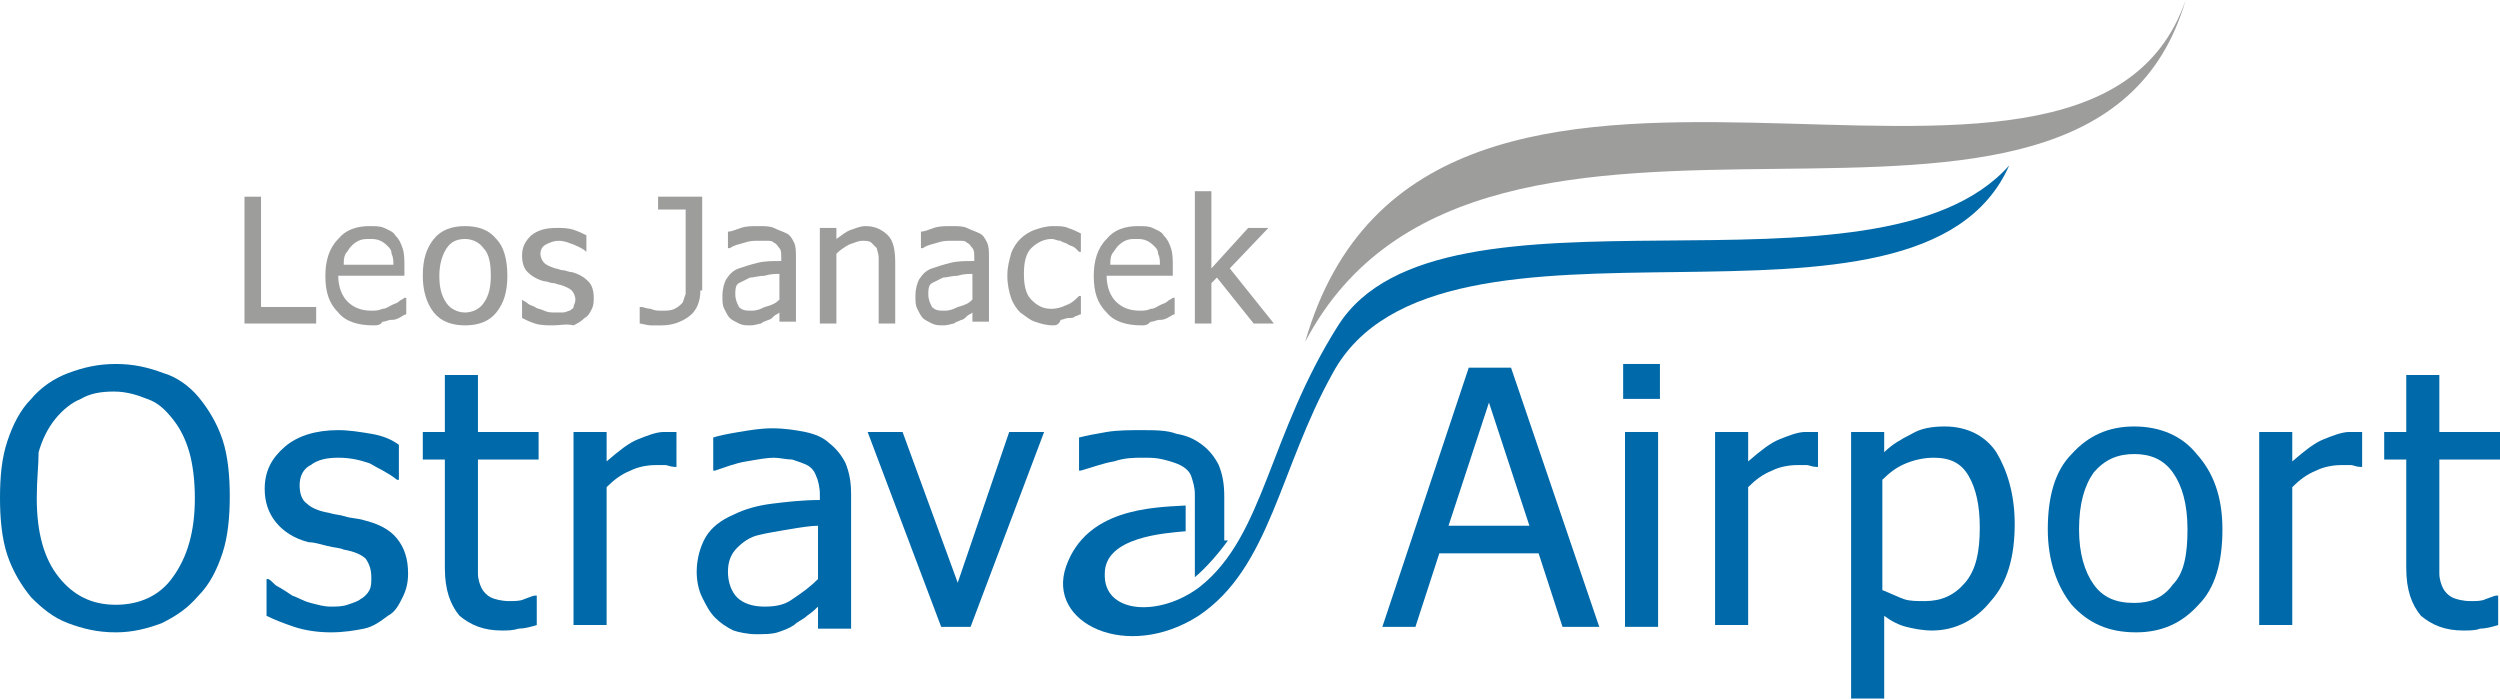
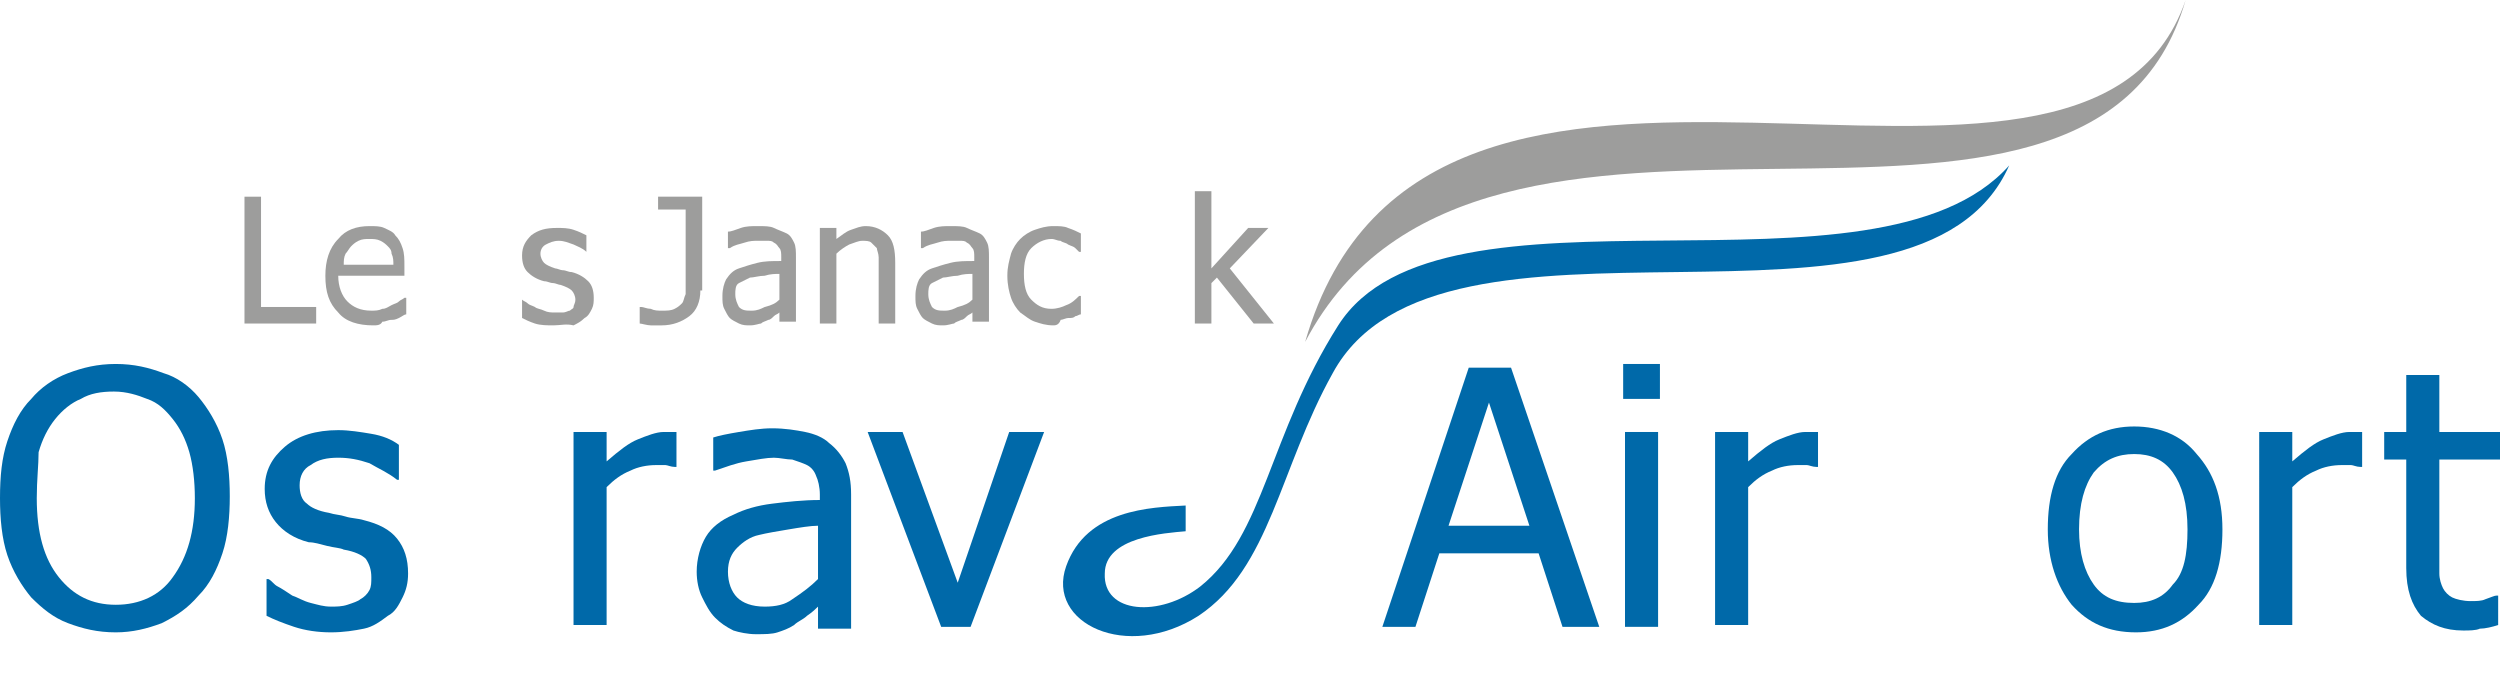
<svg xmlns="http://www.w3.org/2000/svg" version="1.1" id="Vrstva_1" x="0px" y="0px" width="136px" height="38px" viewBox="0 0 136 38" style="enable-background:new 0 0 136 38;" xml:space="preserve">
  <style type="text/css">
	.st0{fill:#9D9D9C;}
	.st1{fill-rule:evenodd;clip-rule:evenodd;fill:#0069A9;}
	.st2{fill-rule:evenodd;clip-rule:evenodd;fill:#9D9D9C;}
	.st3{fill:#0069A9;}
	.st4{fill-rule:evenodd;clip-rule:evenodd;fill:#DA271D;}
	.st5{fill-rule:evenodd;clip-rule:evenodd;fill:none;}
	.st6{fill-rule:evenodd;clip-rule:evenodd;fill:#219DD8;}
	.st7{fill-rule:evenodd;clip-rule:evenodd;fill:#C81453;}
	.st8{fill-rule:evenodd;clip-rule:evenodd;fill:#A1A1A1;}
	.st9{fill:#E40520;}
	.st10{fill:#183F73;}
	.st11{fill:#003F6E;}
	.st12{fill:#F9B000;}
	.st13{fill:#76B82A;}
	.st14{fill:#006A3B;}
	.st15{fill:#1B8ECE;}
	.st16{fill-rule:evenodd;clip-rule:evenodd;fill:#0F0F0E;}
	.st17{fill-rule:evenodd;clip-rule:evenodd;fill:#479FD8;}
	.st18{fill-rule:evenodd;clip-rule:evenodd;fill:#263F70;}
	.st19{fill-rule:evenodd;clip-rule:evenodd;fill:#E6433C;}
	.st20{fill-rule:evenodd;clip-rule:evenodd;fill:#87BD30;}
	.st21{fill-rule:evenodd;clip-rule:evenodd;fill:#1C3D73;}
	.st22{fill-rule:evenodd;clip-rule:evenodd;fill:#1B3E73;}
	.st23{fill-rule:evenodd;clip-rule:evenodd;fill:#FEFEFE;}
	.st24{fill:#004B95;}
	.st25{fill-rule:evenodd;clip-rule:evenodd;fill:#004B95;}
	.st26{fill-rule:evenodd;clip-rule:evenodd;fill:#AFCA0B;}
	.st27{fill:#5E8AC7;}
	.st28{fill-rule:evenodd;clip-rule:evenodd;fill:#F59E00;}
	.st29{fill-rule:evenodd;clip-rule:evenodd;fill:#00A6CE;}
	.st30{fill-rule:evenodd;clip-rule:evenodd;fill:#003764;}
	.st31{fill-rule:evenodd;clip-rule:evenodd;fill:#F08126;}
	.st32{fill-rule:evenodd;clip-rule:evenodd;fill:#11A351;}
	.st33{fill-rule:evenodd;clip-rule:evenodd;fill:#2BAAE1;}
	.st34{fill-rule:evenodd;clip-rule:evenodd;fill:#FAE922;}
	.st35{fill-rule:evenodd;clip-rule:evenodd;fill:#EF8227;}
	.st36{fill-rule:evenodd;clip-rule:evenodd;fill:#282324;}
	.st37{fill-rule:evenodd;clip-rule:evenodd;fill:#282526;}
	.st38{fill:#E62D20;}
	.st39{fill:#FEC800;}
	
		.st40{clip-path:url(#SVGID_00000078028904481846813840000001233995212364430732_);fill:url(#SVGID_00000183959875281779546900000016608945396467686786_);}
	.st41{fill:#21487D;}
	
		.st42{clip-path:url(#SVGID_00000156550796899697559530000006998075785641333932_);fill:url(#SVGID_00000159468963160680801150000014105239247892916361_);}
	
		.st43{clip-path:url(#SVGID_00000032619846566152889780000002487117206955772591_);fill:url(#SVGID_00000077301801326198568920000003531549576245950134_);}
	
		.st44{clip-path:url(#SVGID_00000170997360164504591840000001653314746572108732_);fill:url(#SVGID_00000183226478595400649290000012016705697735148210_);}
	
		.st45{clip-path:url(#SVGID_00000143588228026291328990000011135431350363420323_);fill:url(#SVGID_00000066478617546787150680000003689301704414031526_);}
	
		.st46{clip-path:url(#SVGID_00000049186836427771543460000015052213276615534512_);fill:url(#SVGID_00000056418580383774376530000005252097709748358280_);}
</style>
  <polygon class="st0" points="17.2,17.6 13.3,17.6 13.3,10.7 14.2,10.7 14.2,16.7 17.2,16.7 " />
  <path class="st0" d="M20.3,17.7c-0.8,0-1.5-0.2-1.9-0.7c-0.5-0.5-0.7-1.1-0.7-2c0-0.8,0.2-1.5,0.7-2c0.4-0.5,1-0.7,1.7-0.7  c0.3,0,0.6,0,0.8,0.1c0.2,0.1,0.5,0.2,0.6,0.4c0.2,0.2,0.3,0.4,0.4,0.7c0.1,0.3,0.1,0.6,0.1,1v0.5h-3.6c0,0.6,0.2,1.1,0.5,1.4  c0.3,0.3,0.7,0.5,1.3,0.5c0.2,0,0.4,0,0.6-0.1c0.2,0,0.3-0.1,0.5-0.2c0.2-0.1,0.3-0.1,0.4-0.2c0.1-0.1,0.2-0.1,0.3-0.2h0.1v0.9  c-0.1,0-0.2,0.1-0.4,0.2c-0.2,0.1-0.3,0.1-0.4,0.1c-0.2,0-0.3,0.1-0.5,0.1C20.7,17.7,20.5,17.7,20.3,17.7 M21.4,14.4  c0-0.2,0-0.4-0.1-0.6c0-0.2-0.1-0.3-0.2-0.4c-0.1-0.1-0.2-0.2-0.4-0.3C20.5,13,20.3,13,20.1,13c-0.2,0-0.4,0-0.6,0.1  c-0.2,0.1-0.3,0.2-0.4,0.3c-0.1,0.1-0.2,0.3-0.3,0.4c-0.1,0.2-0.1,0.4-0.1,0.6H21.4z" />
-   <path class="st0" d="M27.6,15c0,0.9-0.2,1.5-0.6,2c-0.4,0.5-1,0.7-1.7,0.7c-0.7,0-1.3-0.2-1.7-0.7c-0.4-0.5-0.6-1.2-0.6-2  c0-0.9,0.2-1.5,0.6-2c0.4-0.5,1-0.7,1.7-0.7c0.7,0,1.3,0.2,1.7,0.7C27.4,13.4,27.6,14.1,27.6,15 M26.7,15c0-0.7-0.1-1.2-0.4-1.5  c-0.2-0.3-0.6-0.5-1-0.5c-0.5,0-0.8,0.2-1,0.5c-0.2,0.3-0.4,0.8-0.4,1.5c0,0.6,0.1,1.1,0.4,1.5c0.2,0.3,0.6,0.5,1,0.5  c0.4,0,0.8-0.2,1-0.5C26.6,16.1,26.7,15.6,26.7,15z" />
  <path class="st0" d="M30.1,17.7c-0.3,0-0.7,0-1-0.1c-0.3-0.1-0.5-0.2-0.7-0.3v-1h0c0.1,0.1,0.2,0.1,0.3,0.2c0.1,0.1,0.2,0.1,0.4,0.2  c0.1,0.1,0.3,0.1,0.5,0.2c0.2,0.1,0.4,0.1,0.6,0.1c0.1,0,0.3,0,0.4,0c0.2,0,0.3-0.1,0.4-0.1c0.1-0.1,0.2-0.1,0.2-0.2  c0-0.1,0.1-0.2,0.1-0.4c0-0.2-0.1-0.4-0.2-0.5c-0.1-0.1-0.3-0.2-0.6-0.3c-0.1,0-0.3-0.1-0.4-0.1c-0.2,0-0.3-0.1-0.5-0.1  c-0.4-0.1-0.7-0.3-0.9-0.5c-0.2-0.2-0.3-0.5-0.3-0.9c0-0.5,0.2-0.8,0.5-1.1c0.4-0.3,0.8-0.4,1.4-0.4c0.3,0,0.6,0,0.9,0.1  c0.3,0.1,0.5,0.2,0.7,0.3v0.9h0c-0.2-0.2-0.5-0.3-0.7-0.4c-0.3-0.1-0.5-0.2-0.8-0.2c-0.3,0-0.5,0.1-0.7,0.2  c-0.2,0.1-0.3,0.3-0.3,0.5c0,0.2,0.1,0.4,0.2,0.5c0.1,0.1,0.3,0.2,0.6,0.3c0.1,0,0.3,0.1,0.4,0.1c0.2,0,0.3,0.1,0.5,0.1  c0.4,0.1,0.7,0.3,0.9,0.5c0.2,0.2,0.3,0.5,0.3,0.9c0,0.2,0,0.4-0.1,0.6c-0.1,0.2-0.2,0.4-0.4,0.5c-0.2,0.2-0.4,0.3-0.6,0.4  C30.8,17.6,30.5,17.7,30.1,17.7" />
  <path class="st0" d="M38.1,15.8c0,0.6-0.2,1.1-0.6,1.4c-0.4,0.3-0.9,0.5-1.5,0.5c-0.1,0-0.3,0-0.6,0c-0.2,0-0.5-0.1-0.6-0.1v-0.9  h0.1c0.1,0,0.3,0.1,0.5,0.1c0.2,0.1,0.4,0.1,0.6,0.1c0.3,0,0.5,0,0.7-0.1c0.2-0.1,0.3-0.2,0.4-0.3c0.1-0.1,0.1-0.3,0.2-0.5  c0-0.2,0-0.4,0-0.6v-4h-1.5v-0.7h2.4V15.8z" />
  <path class="st0" d="M42.4,17c-0.1,0.1-0.2,0.1-0.3,0.2c-0.1,0.1-0.2,0.2-0.3,0.2c-0.2,0.1-0.3,0.1-0.4,0.2c-0.1,0-0.3,0.1-0.6,0.1  c-0.2,0-0.4,0-0.6-0.1c-0.2-0.1-0.4-0.2-0.5-0.3c-0.1-0.1-0.2-0.3-0.3-0.5c-0.1-0.2-0.1-0.4-0.1-0.7c0-0.4,0.1-0.7,0.2-0.9  c0.2-0.3,0.4-0.5,0.7-0.6c0.3-0.1,0.6-0.2,1-0.3c0.4-0.1,0.8-0.1,1.3-0.1V14c0-0.2,0-0.4-0.1-0.5c-0.1-0.1-0.1-0.2-0.3-0.3  c-0.1-0.1-0.2-0.1-0.4-0.1c-0.2,0-0.3,0-0.5,0c-0.2,0-0.4,0-0.7,0.1c-0.3,0.1-0.5,0.1-0.8,0.3h-0.1v-0.9c0.2,0,0.4-0.1,0.7-0.2  c0.3-0.1,0.6-0.1,0.9-0.1c0.4,0,0.7,0,0.9,0.1c0.2,0.1,0.5,0.2,0.7,0.3c0.2,0.1,0.3,0.3,0.4,0.5c0.1,0.2,0.1,0.5,0.1,0.8v3.5h-0.9  V17z M42.4,16.3v-1.4c-0.2,0-0.5,0-0.8,0.1c-0.3,0-0.6,0.1-0.8,0.1c-0.2,0.1-0.4,0.2-0.6,0.3c-0.2,0.1-0.2,0.4-0.2,0.6  c0,0.3,0.1,0.5,0.2,0.7c0.2,0.2,0.4,0.2,0.7,0.2c0.3,0,0.5-0.1,0.7-0.2C42,16.6,42.2,16.5,42.4,16.3z" />
  <path class="st0" d="M48.7,17.6h-0.9v-2.9c0-0.2,0-0.5,0-0.7c0-0.2-0.1-0.4-0.1-0.5c-0.1-0.1-0.2-0.2-0.3-0.3  c-0.1-0.1-0.3-0.1-0.5-0.1c-0.2,0-0.4,0.1-0.7,0.2c-0.2,0.1-0.5,0.3-0.7,0.5v3.8h-0.9v-5.2h0.9V13c0.3-0.2,0.5-0.4,0.8-0.5  c0.3-0.1,0.5-0.2,0.8-0.2c0.5,0,0.9,0.2,1.2,0.5c0.3,0.3,0.4,0.8,0.4,1.5V17.6z" />
  <path class="st0" d="M52.9,17c-0.1,0.1-0.2,0.1-0.3,0.2c-0.1,0.1-0.2,0.2-0.3,0.2c-0.2,0.1-0.3,0.1-0.4,0.2c-0.1,0-0.3,0.1-0.6,0.1  c-0.2,0-0.4,0-0.6-0.1c-0.2-0.1-0.4-0.2-0.5-0.3c-0.1-0.1-0.2-0.3-0.3-0.5c-0.1-0.2-0.1-0.4-0.1-0.7c0-0.4,0.1-0.7,0.2-0.9  c0.2-0.3,0.4-0.5,0.7-0.6c0.3-0.1,0.6-0.2,1-0.3c0.4-0.1,0.8-0.1,1.3-0.1V14c0-0.2,0-0.4-0.1-0.5c-0.1-0.1-0.1-0.2-0.3-0.3  c-0.1-0.1-0.2-0.1-0.4-0.1c-0.2,0-0.3,0-0.5,0c-0.2,0-0.4,0-0.7,0.1c-0.3,0.1-0.5,0.1-0.8,0.3h-0.1v-0.9c0.2,0,0.4-0.1,0.7-0.2  c0.3-0.1,0.6-0.1,0.9-0.1c0.4,0,0.7,0,0.9,0.1c0.2,0.1,0.5,0.2,0.7,0.3c0.2,0.1,0.3,0.3,0.4,0.5c0.1,0.2,0.1,0.5,0.1,0.8v3.5h-0.9  V17z M52.9,16.3v-1.4c-0.2,0-0.5,0-0.8,0.1c-0.3,0-0.6,0.1-0.8,0.1c-0.2,0.1-0.4,0.2-0.6,0.3c-0.2,0.1-0.2,0.4-0.2,0.6  c0,0.3,0.1,0.5,0.2,0.7c0.2,0.2,0.4,0.2,0.7,0.2c0.3,0,0.5-0.1,0.7-0.2C52.5,16.6,52.7,16.5,52.9,16.3z" />
  <path class="st0" d="M57.3,17.7c-0.4,0-0.7-0.1-1-0.2c-0.3-0.1-0.5-0.3-0.8-0.5c-0.2-0.2-0.4-0.5-0.5-0.8c-0.1-0.3-0.2-0.7-0.2-1.2  c0-0.5,0.1-0.8,0.2-1.2c0.1-0.3,0.3-0.6,0.5-0.8c0.2-0.2,0.5-0.4,0.8-0.5c0.3-0.1,0.6-0.2,1-0.2c0.3,0,0.6,0,0.8,0.1  c0.3,0.1,0.5,0.2,0.7,0.3v1h-0.1c-0.1-0.1-0.1-0.1-0.2-0.2c-0.1-0.1-0.2-0.1-0.4-0.2c-0.1-0.1-0.3-0.1-0.4-0.2  c-0.2,0-0.3-0.1-0.5-0.1c-0.4,0-0.8,0.2-1.1,0.5c-0.3,0.3-0.4,0.8-0.4,1.4c0,0.6,0.1,1.1,0.4,1.4c0.3,0.3,0.6,0.5,1.1,0.5  c0.3,0,0.6-0.1,0.8-0.2c0.3-0.1,0.5-0.3,0.7-0.5h0.1v1c-0.1,0-0.2,0.1-0.3,0.1c-0.1,0.1-0.2,0.1-0.4,0.1c-0.1,0-0.3,0.1-0.4,0.1  C57.6,17.7,57.4,17.7,57.3,17.7" />
-   <path class="st0" d="M62.1,17.7c-0.8,0-1.5-0.2-1.9-0.7c-0.5-0.5-0.7-1.1-0.7-2c0-0.8,0.2-1.5,0.7-2c0.4-0.5,1-0.7,1.7-0.7  c0.3,0,0.6,0,0.8,0.1c0.2,0.1,0.5,0.2,0.6,0.4c0.2,0.2,0.3,0.4,0.4,0.7c0.1,0.3,0.1,0.6,0.1,1v0.5h-3.6c0,0.6,0.2,1.1,0.5,1.4  c0.3,0.3,0.7,0.5,1.3,0.5c0.2,0,0.4,0,0.6-0.1c0.2,0,0.3-0.1,0.5-0.2c0.2-0.1,0.3-0.1,0.4-0.2c0.1-0.1,0.2-0.1,0.3-0.2h0.1v0.9  c-0.1,0-0.2,0.1-0.4,0.2c-0.2,0.1-0.3,0.1-0.4,0.1c-0.2,0-0.3,0.1-0.5,0.1C62.4,17.7,62.3,17.7,62.1,17.7 M63.1,14.4  c0-0.2,0-0.4-0.1-0.6c0-0.2-0.1-0.3-0.2-0.4c-0.1-0.1-0.2-0.2-0.4-0.3C62.2,13,62,13,61.8,13c-0.2,0-0.4,0-0.6,0.1  c-0.2,0.1-0.3,0.2-0.4,0.3c-0.1,0.1-0.2,0.3-0.3,0.4c-0.1,0.2-0.1,0.4-0.1,0.6H63.1z" />
  <polygon class="st0" points="69.3,17.6 68.2,17.6 66.2,15.1 65.9,15.4 65.9,17.6 65,17.6 65,10.4 65.9,10.4 65.9,14.6 67.9,12.4   69,12.4 66.9,14.6 " />
-   <path class="st1" d="M66.8,29.4c-0.5,0.7-1.2,1.5-1.8,2v-4.3v-0.2c0-0.4-0.1-0.7-0.2-1c-0.1-0.3-0.4-0.5-0.6-0.6  c-0.2-0.1-0.5-0.2-0.9-0.3c-0.4-0.1-0.7-0.1-1.1-0.1c-0.5,0-1,0-1.6,0.2c-0.6,0.1-1.1,0.3-1.8,0.5h-0.1v-1.8  c0.4-0.1,0.9-0.2,1.5-0.3c0.6-0.1,1.3-0.1,1.9-0.1c0.7,0,1.4,0,1.9,0.2c0.6,0.1,1,0.3,1.4,0.6c0.4,0.3,0.7,0.7,0.9,1.1  c0.2,0.5,0.3,1,0.3,1.7V29.4z" />
  <path class="st2" d="M118.9,0c-5.5,16-41.3-4.4-47.9,18.6C80.6,0.3,113.7,18,118.9,0" />
  <path class="st1" d="M72.8,17.7c5.6-8.8,29.3-0.6,36.5-8.7c-4.9,11.1-31,0.6-36.8,11.3c-2.9,5.2-3.4,10.6-7.3,13.2  c-3.9,2.5-8.3,0.4-7.2-2.7c1.1-3.1,4.6-3.2,6.5-3.3v1.4c-1.1,0.1-4.4,0.3-4.4,2.3c-0.1,2.2,3,2.4,5.2,0.7  C68.8,29.1,69,23.7,72.8,17.7" />
  <path class="st3" d="M10.8,21.6c0.5,0.6,1,1.4,1.3,2.3c0.3,0.9,0.4,2,0.4,3.1c0,1.1-0.1,2.2-0.4,3.1c-0.3,0.9-0.7,1.7-1.3,2.3  c-0.6,0.7-1.2,1.1-2,1.5c-0.8,0.3-1.6,0.5-2.5,0.5c-1,0-1.8-0.2-2.6-0.5c-0.8-0.3-1.4-0.8-2-1.4c-0.5-0.6-1-1.4-1.3-2.3  c-0.3-0.9-0.4-2-0.4-3.1c0-1.2,0.1-2.2,0.4-3.1c0.3-0.9,0.7-1.7,1.3-2.3c0.5-0.6,1.2-1.1,2-1.4c0.8-0.3,1.6-0.5,2.6-0.5  c1,0,1.8,0.2,2.6,0.5C9.6,20.5,10.3,21,10.8,21.6 M10.6,27.1c0-0.9-0.1-1.8-0.3-2.5c-0.2-0.7-0.5-1.3-0.9-1.8  C9,22.3,8.6,21.9,8,21.7c-0.5-0.2-1.1-0.4-1.8-0.4c-0.7,0-1.3,0.1-1.8,0.4c-0.5,0.2-1,0.6-1.4,1.1c-0.4,0.5-0.7,1.1-0.9,1.8  C2.1,25.3,2,26.1,2,27.1c0,1.9,0.4,3.3,1.2,4.3c0.8,1,1.8,1.5,3.1,1.5c1.3,0,2.4-0.5,3.1-1.5C10.2,30.3,10.6,28.9,10.6,27.1z" />
  <path class="st3" d="M18,34.4c-0.7,0-1.4-0.1-2-0.3c-0.6-0.2-1.1-0.4-1.5-0.6v-2h0.1c0.2,0.1,0.3,0.3,0.5,0.4  c0.2,0.1,0.5,0.3,0.8,0.5c0.3,0.1,0.6,0.3,1,0.4c0.4,0.1,0.7,0.2,1.1,0.2c0.3,0,0.6,0,0.9-0.1c0.3-0.1,0.6-0.2,0.7-0.3  c0.2-0.1,0.4-0.3,0.5-0.5c0.1-0.2,0.1-0.4,0.1-0.7c0-0.4-0.1-0.7-0.3-1c-0.2-0.2-0.6-0.4-1.2-0.5c-0.2-0.1-0.5-0.1-0.9-0.2  c-0.4-0.1-0.7-0.2-1-0.2c-0.8-0.2-1.4-0.6-1.8-1.1c-0.4-0.5-0.6-1.1-0.6-1.8c0-1,0.4-1.7,1.1-2.3c0.7-0.6,1.7-0.9,2.9-0.9  c0.6,0,1.2,0.1,1.8,0.2c0.6,0.1,1.1,0.3,1.5,0.6v1.9h-0.1c-0.5-0.4-1-0.6-1.5-0.9c-0.6-0.2-1.1-0.3-1.7-0.3c-0.6,0-1.1,0.1-1.5,0.4  c-0.4,0.2-0.6,0.6-0.6,1.1c0,0.4,0.1,0.8,0.4,1c0.2,0.2,0.6,0.4,1.2,0.5c0.3,0.1,0.6,0.1,0.9,0.2c0.3,0.1,0.7,0.1,1,0.2  c0.8,0.2,1.4,0.5,1.8,1c0.4,0.5,0.6,1.1,0.6,1.9c0,0.5-0.1,0.9-0.3,1.3c-0.2,0.4-0.4,0.8-0.8,1c-0.4,0.3-0.8,0.6-1.3,0.7  C19.3,34.3,18.7,34.4,18,34.4" />
-   <path class="st3" d="M27.3,34.3c-1,0-1.7-0.3-2.3-0.8c-0.5-0.6-0.8-1.4-0.8-2.6V25H23v-1.5h1.2v-3.1h1.8v3.1h3.3V25h-3.3v5  c0,0.5,0,1,0,1.2c0,0.3,0.1,0.6,0.2,0.8c0.1,0.2,0.3,0.4,0.5,0.5c0.2,0.1,0.6,0.2,1,0.2c0.3,0,0.6,0,0.8-0.1  c0.3-0.1,0.5-0.2,0.6-0.2h0.1V34c-0.3,0.1-0.7,0.2-1,0.2C27.9,34.3,27.6,34.3,27.3,34.3" />
  <path class="st3" d="M36.7,25.4L36.7,25.4c-0.2,0-0.4-0.1-0.5-0.1c-0.1,0-0.3,0-0.5,0c-0.5,0-1,0.1-1.4,0.3  c-0.5,0.2-0.9,0.5-1.3,0.9v7.5h-1.8V23.5h1.8v1.6c0.7-0.6,1.2-1,1.7-1.2c0.5-0.2,1-0.4,1.4-0.4c0.2,0,0.3,0,0.4,0c0.1,0,0.2,0,0.3,0  V25.4z" />
  <path class="st3" d="M44.5,33c-0.1,0.1-0.3,0.3-0.6,0.5c-0.2,0.2-0.5,0.3-0.7,0.5c-0.3,0.2-0.6,0.3-0.9,0.4  c-0.3,0.1-0.7,0.1-1.2,0.1c-0.4,0-0.9-0.1-1.2-0.2c-0.4-0.2-0.7-0.4-1-0.7c-0.3-0.3-0.5-0.7-0.7-1.1c-0.2-0.4-0.3-0.9-0.3-1.4  c0-0.7,0.2-1.4,0.5-1.9c0.3-0.5,0.8-0.9,1.5-1.2c0.6-0.3,1.3-0.5,2.1-0.6c0.8-0.1,1.7-0.2,2.6-0.2v-0.3c0-0.4-0.1-0.8-0.2-1  c-0.1-0.3-0.3-0.5-0.5-0.6c-0.2-0.1-0.5-0.2-0.8-0.3c-0.3,0-0.7-0.1-1-0.1c-0.4,0-0.9,0.1-1.5,0.2c-0.6,0.1-1.1,0.3-1.7,0.5h-0.1  v-1.8c0.3-0.1,0.8-0.2,1.4-0.3c0.6-0.1,1.2-0.2,1.8-0.2c0.7,0,1.3,0.1,1.8,0.2c0.5,0.1,1,0.3,1.3,0.6c0.4,0.3,0.7,0.7,0.9,1.1  c0.2,0.5,0.3,1,0.3,1.7v7.3h-1.8V33z M44.5,31.5v-2.9c-0.4,0-1,0.1-1.6,0.2c-0.6,0.1-1.2,0.2-1.6,0.3c-0.5,0.1-0.9,0.4-1.2,0.7  c-0.3,0.3-0.5,0.7-0.5,1.3c0,0.6,0.2,1.1,0.5,1.4c0.3,0.3,0.8,0.5,1.5,0.5c0.6,0,1.1-0.1,1.5-0.4C43.7,32.2,44.1,31.9,44.5,31.5z" />
  <polygon class="st3" points="56.8,23.5 52.8,34.1 51.2,34.1 47.2,23.5 49.1,23.5 52.1,31.7 54.9,23.5 " />
  <path class="st3" d="M75.2,34.1L79.9,20h2.3L87,34.1h-2l-1.3-4h-5.4l-1.3,4H75.2z M83.2,28.6L81,21.9l-2.2,6.7H83.2z" />
  <path class="st3" d="M90.3,21.7h-2v-1.9h2V21.7z M90.2,34.1h-1.8V23.5h1.8V34.1z" />
  <path class="st3" d="M98.8,25.4L98.8,25.4c-0.2,0-0.4-0.1-0.5-0.1c-0.1,0-0.3,0-0.5,0c-0.5,0-1,0.1-1.4,0.3  c-0.5,0.2-0.9,0.5-1.3,0.9v7.5h-1.8V23.5h1.8v1.6c0.7-0.6,1.2-1,1.7-1.2c0.5-0.2,1-0.4,1.4-0.4c0.2,0,0.3,0,0.4,0c0.1,0,0.2,0,0.3,0  V25.4z" />
-   <path class="st3" d="M109.6,28.5c0,1.8-0.4,3.2-1.3,4.2c-0.8,1-1.9,1.6-3.2,1.6c-0.5,0-1-0.1-1.4-0.2c-0.4-0.1-0.8-0.3-1.2-0.6V38  h-1.8V23.5h1.8v1.1c0.4-0.4,0.9-0.7,1.5-1c0.5-0.3,1.1-0.4,1.8-0.4c1.2,0,2.2,0.5,2.8,1.4C109.2,25.6,109.6,26.9,109.6,28.5   M107.7,28.7c0-1.2-0.2-2.1-0.6-2.8c-0.4-0.7-1-1-1.9-1c-0.5,0-1,0.1-1.5,0.3c-0.5,0.2-0.9,0.5-1.3,0.9v6c0.5,0.2,0.9,0.4,1.2,0.5  c0.3,0.1,0.7,0.1,1.1,0.1c0.9,0,1.6-0.3,2.2-1C107.5,31,107.7,30,107.7,28.7z" />
  <path class="st3" d="M120.9,28.8c0,1.8-0.4,3.2-1.3,4.1c-0.9,1-2,1.5-3.4,1.5c-1.5,0-2.6-0.5-3.5-1.5c-0.8-1-1.3-2.4-1.3-4.1  c0-1.8,0.4-3.2,1.3-4.1c0.9-1,2-1.5,3.4-1.5c1.4,0,2.6,0.5,3.4,1.5C120.4,25.7,120.9,27,120.9,28.8 M119,28.8c0-1.4-0.3-2.4-0.8-3.1  c-0.5-0.7-1.2-1-2.1-1c-0.9,0-1.6,0.3-2.2,1c-0.5,0.7-0.8,1.7-0.8,3.1c0,1.3,0.3,2.3,0.8,3c0.5,0.7,1.2,1,2.2,1c0.9,0,1.6-0.3,2.1-1  C118.8,31.2,119,30.2,119,28.8z" />
  <path class="st3" d="M128.4,25.4L128.4,25.4c-0.2,0-0.4-0.1-0.5-0.1c-0.1,0-0.3,0-0.5,0c-0.5,0-1,0.1-1.4,0.3  c-0.5,0.2-0.9,0.5-1.3,0.9v7.5h-1.8V23.5h1.8v1.6c0.7-0.6,1.2-1,1.7-1.2c0.5-0.2,1-0.4,1.4-0.4c0.2,0,0.3,0,0.4,0c0.1,0,0.2,0,0.3,0  V25.4z" />
  <path class="st3" d="M134,34.3c-1,0-1.7-0.3-2.3-0.8c-0.5-0.6-0.8-1.4-0.8-2.6V25h-1.2v-1.5h1.2v-3.1h1.8v3.1h3.3V25h-3.3v5  c0,0.5,0,1,0,1.2c0,0.3,0.1,0.6,0.2,0.8c0.1,0.2,0.3,0.4,0.5,0.5c0.2,0.1,0.6,0.2,1,0.2c0.3,0,0.6,0,0.8-0.1  c0.3-0.1,0.5-0.2,0.6-0.2h0.1V34c-0.3,0.1-0.7,0.2-1,0.2C134.7,34.3,134.3,34.3,134,34.3" />
</svg>